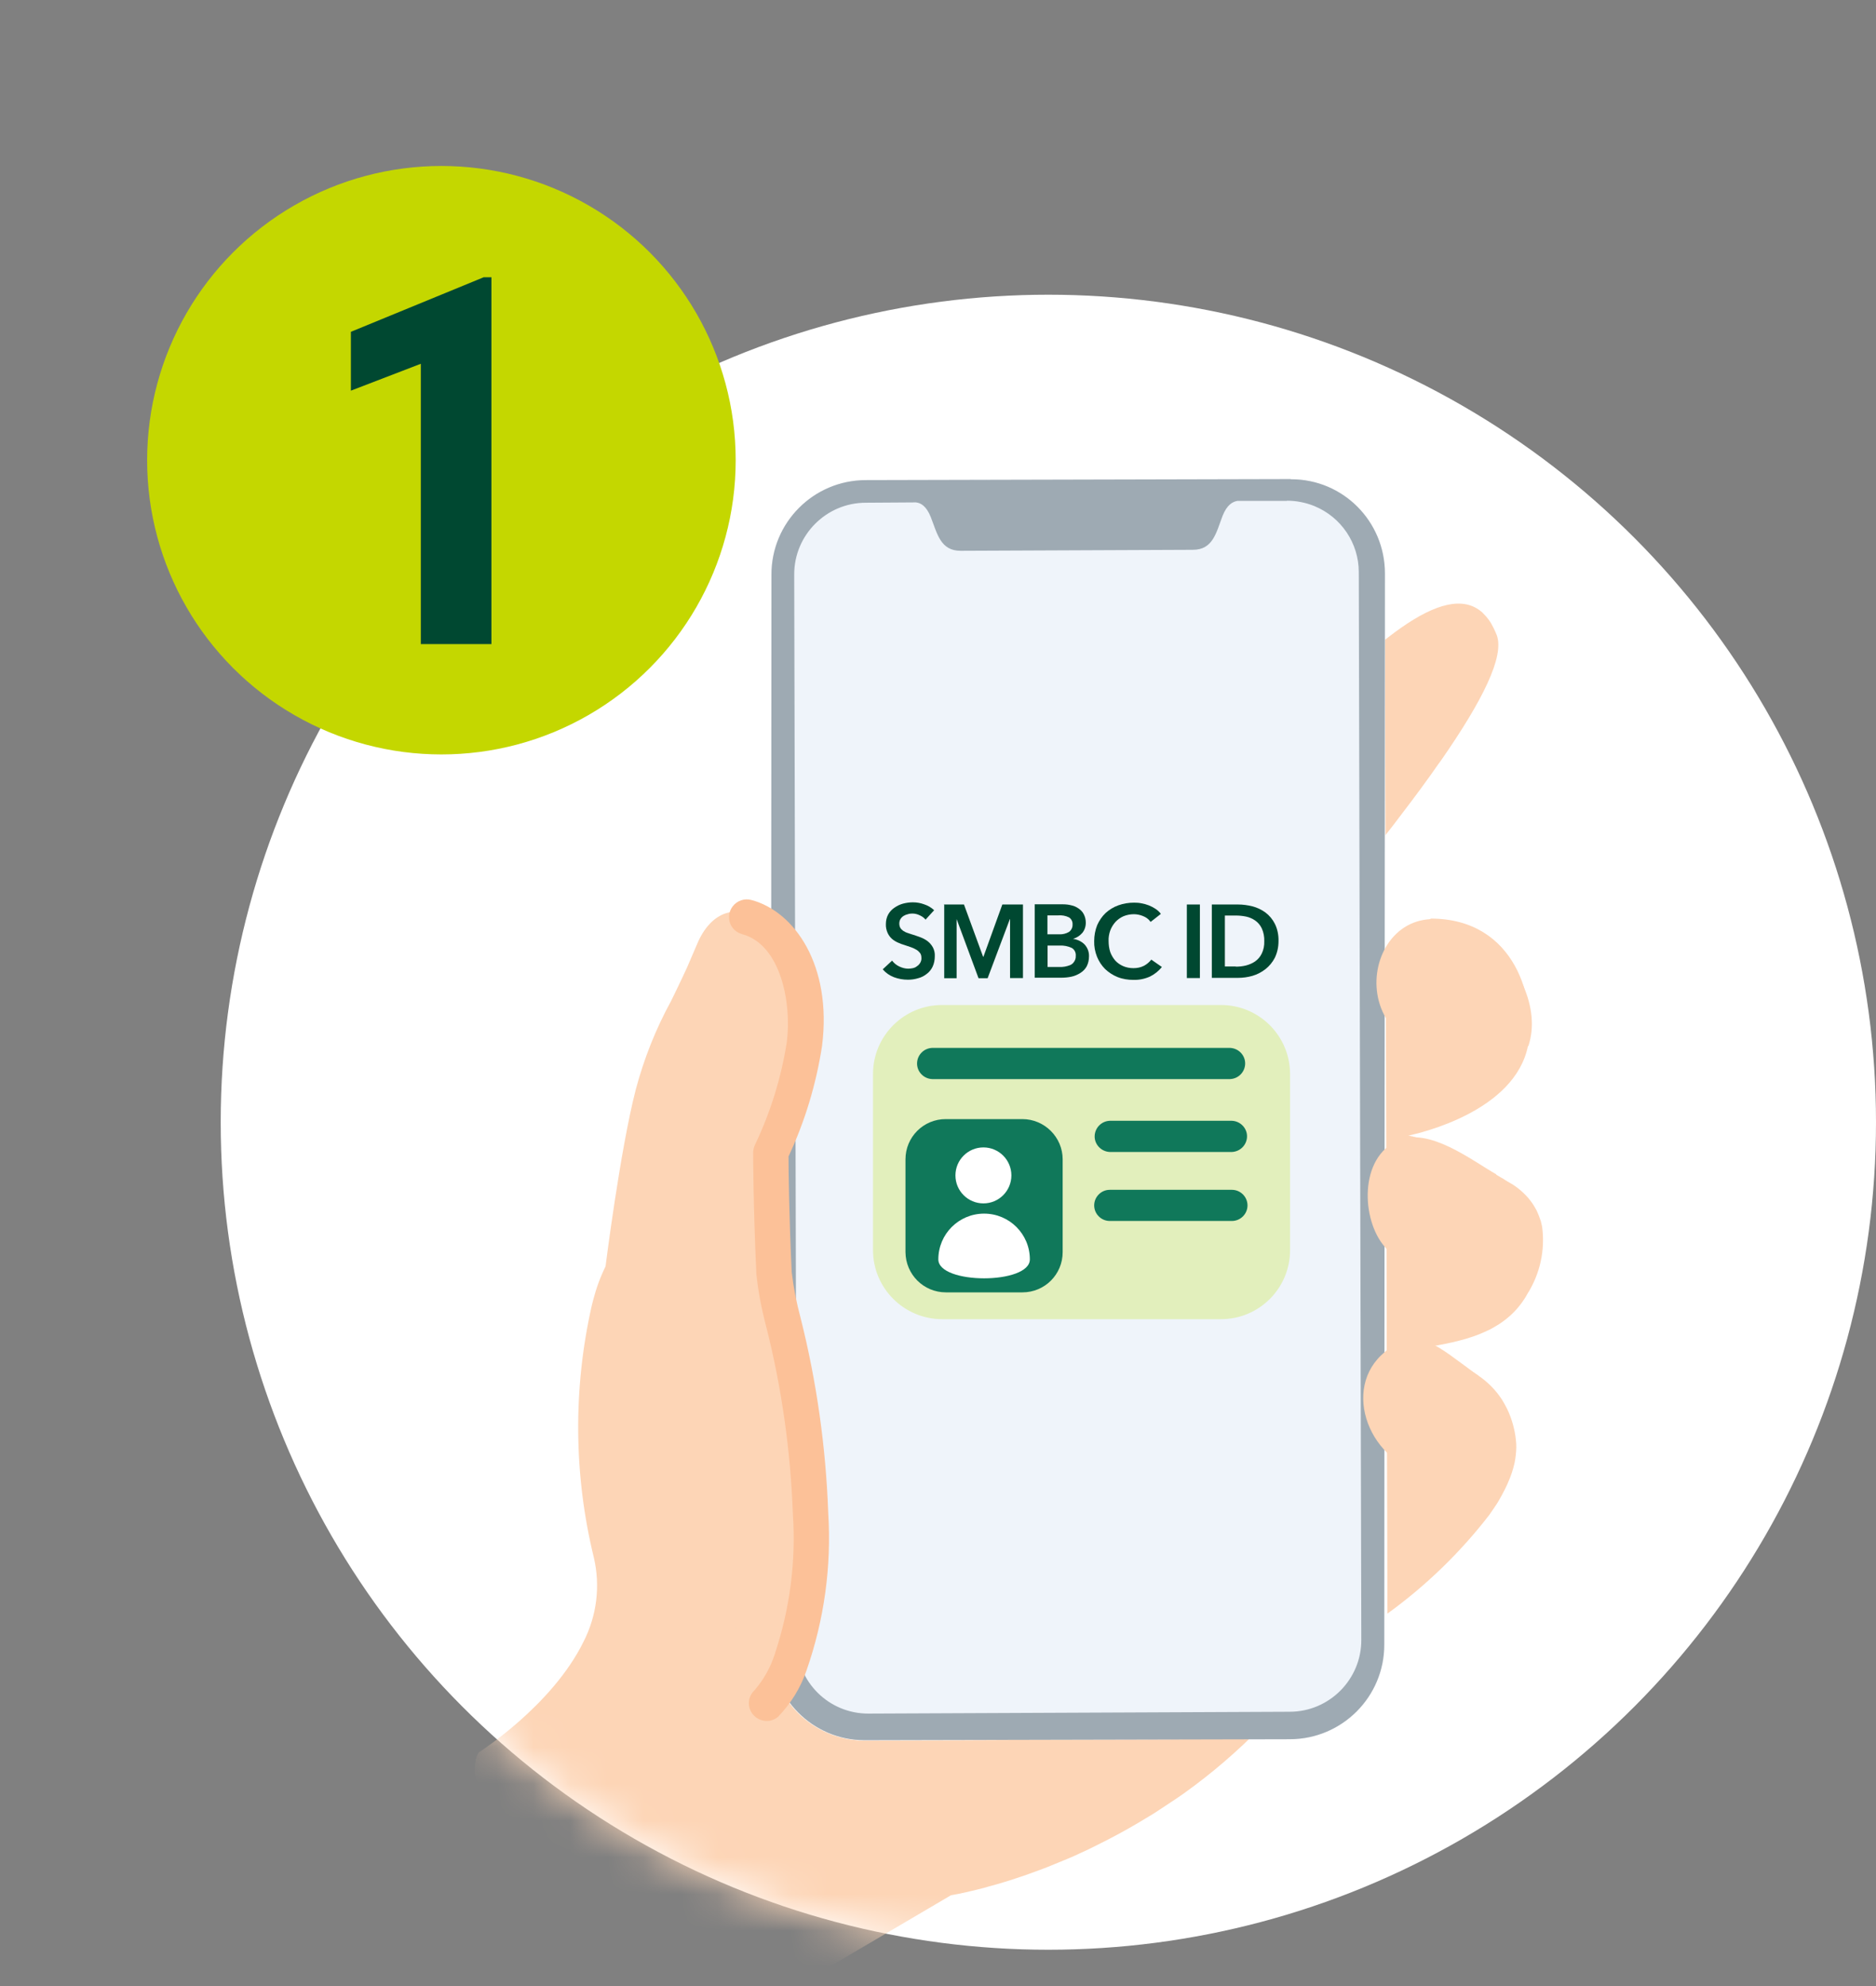
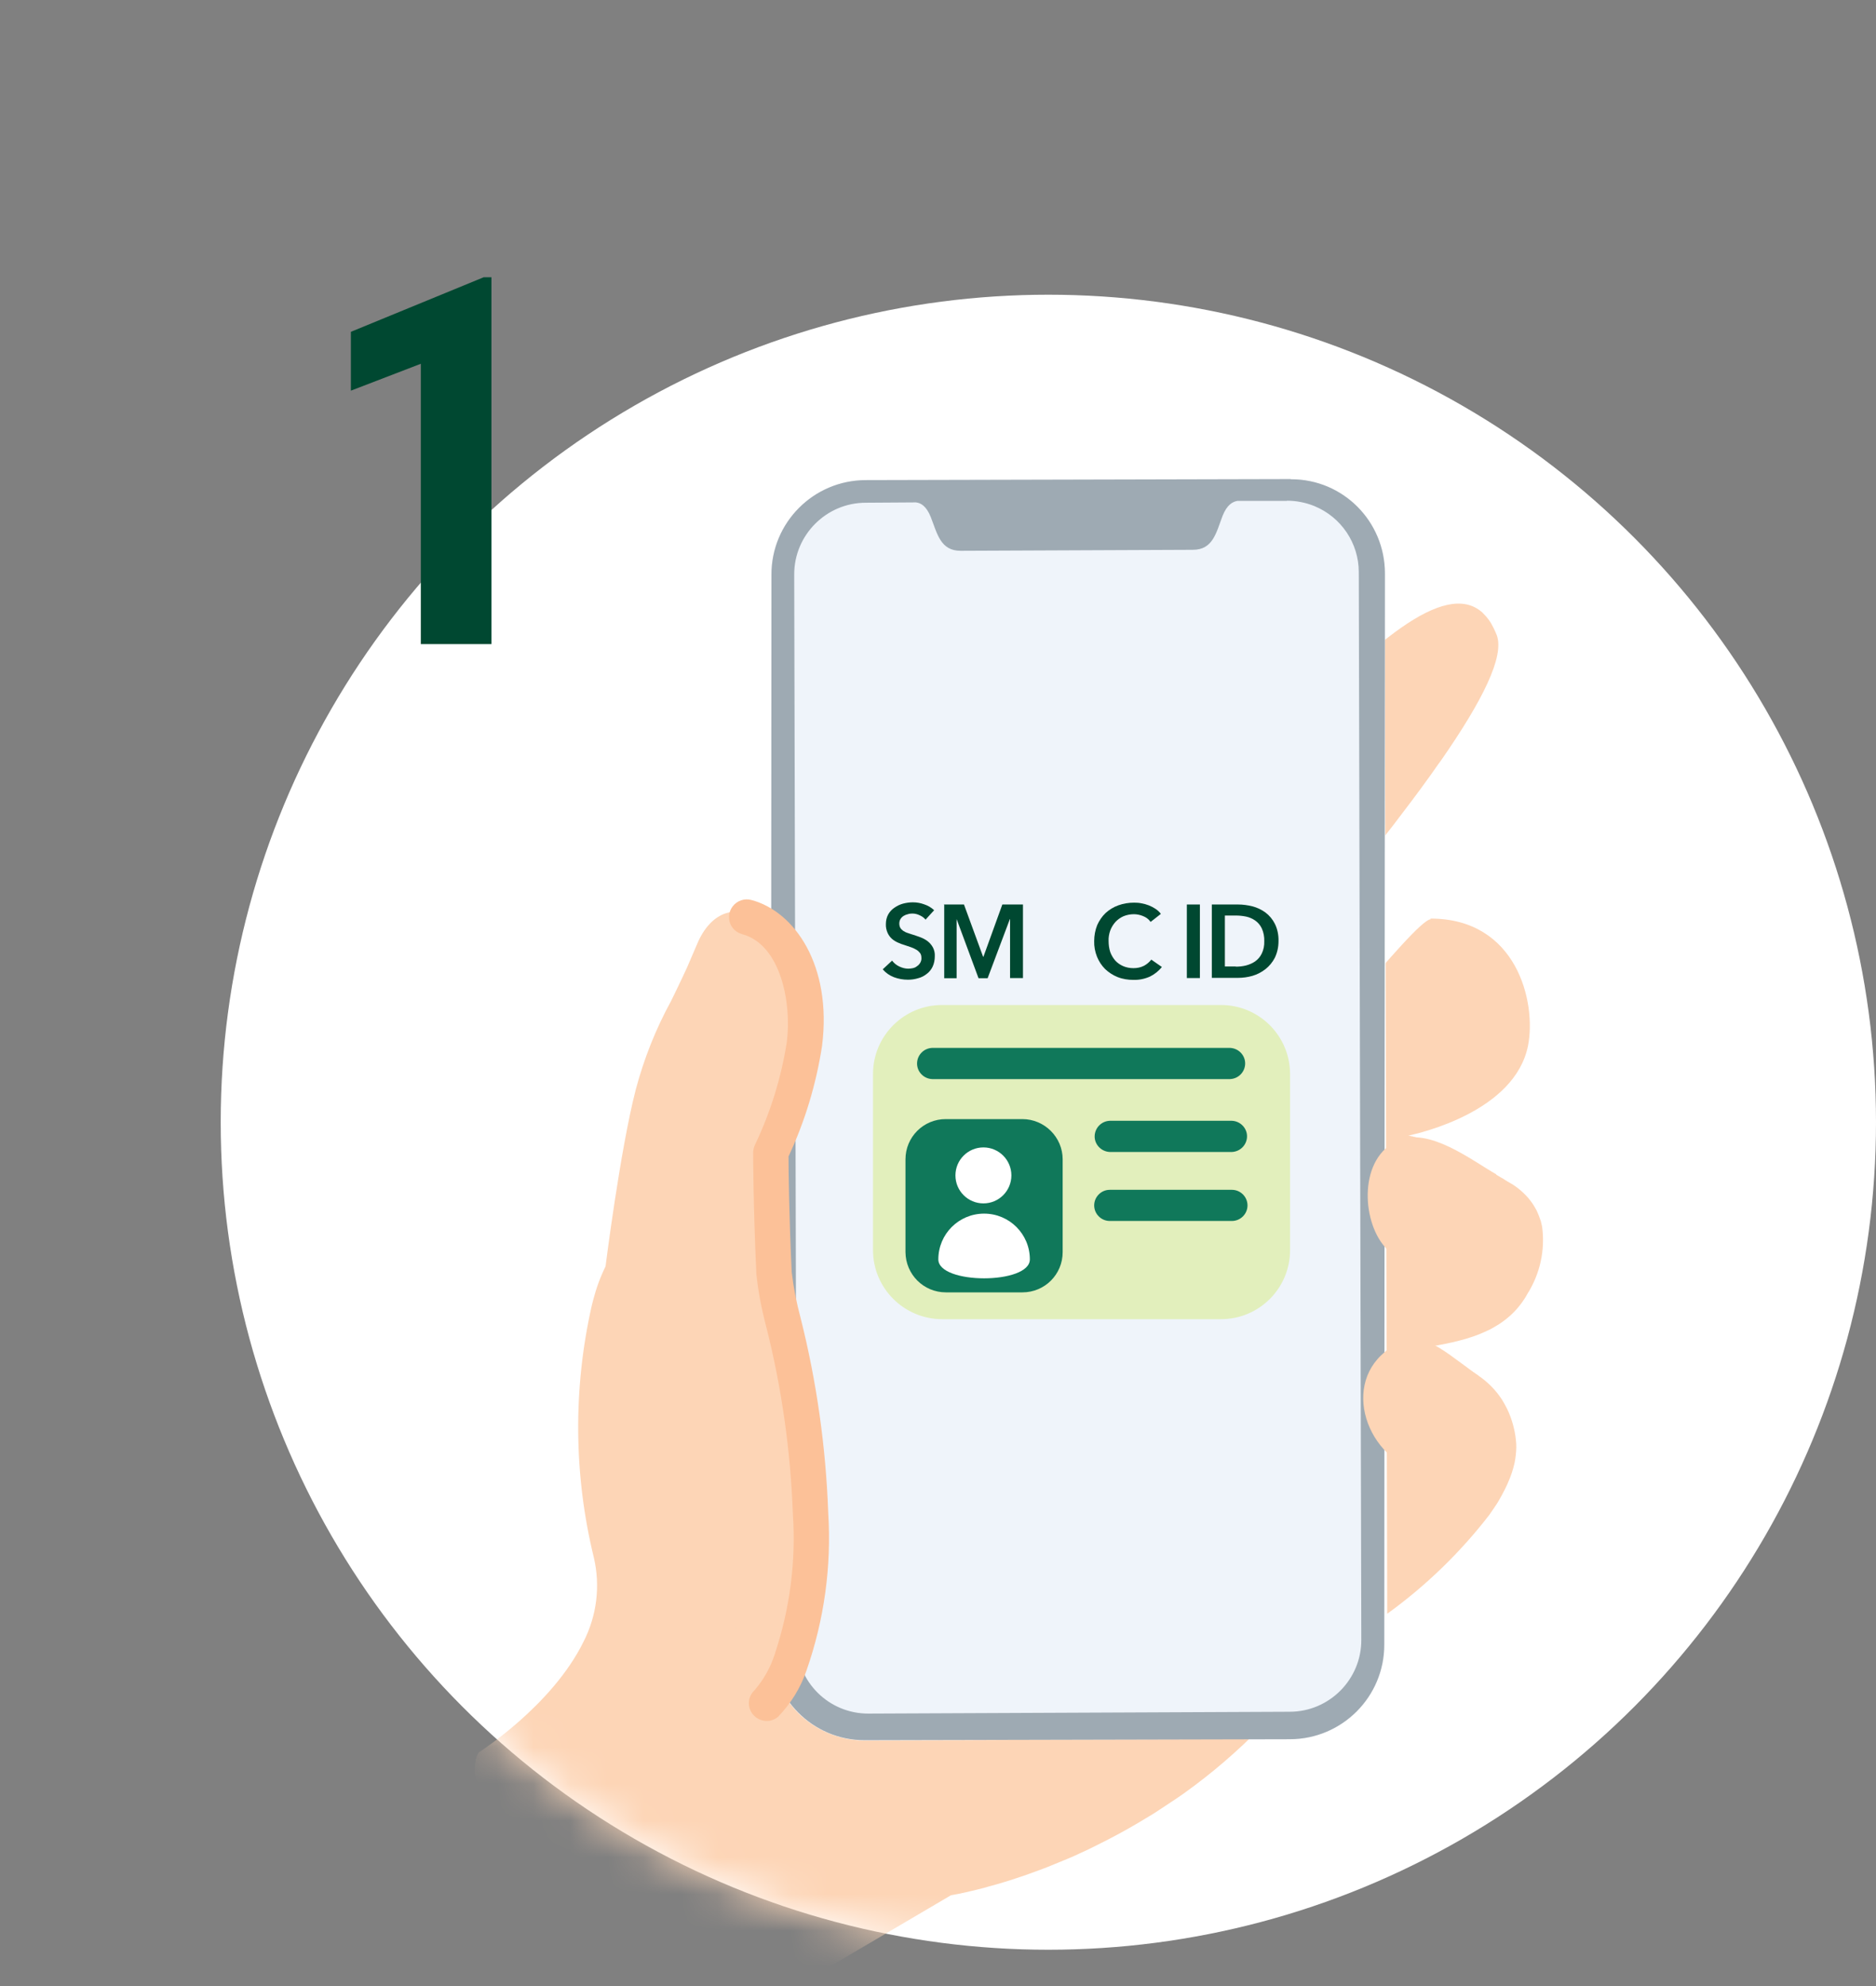
<svg xmlns="http://www.w3.org/2000/svg" width="51" height="54" viewBox="0 0 51 54" fill="none">
  <rect x="0" y="0" width="51" height="54" fill="#808080" stroke="none" />
  <circle cx="28.5" cy="30.513" r="22.5" fill="white" />
  <mask id="mask0_23326_7193" style="mask-type:alpha" maskUnits="userSpaceOnUse" x="6" y="8" width="45" height="46">
    <circle cx="28.5" cy="30.513" r="22.5" fill="white" />
  </mask>
  <g mask="url(#mask0_23326_7193)">
    <g clip-path="url(#clip0_23326_7193)">
      <path d="M38.898 24.994C38.461 24.994 35.021 29.517 34.62 29.531C34.192 29.545 34.069 29.057 33.992 28.57L33.978 28.479C33.96 28.328 33.941 28.178 33.919 28.046L33.91 27.969C33.901 27.923 33.891 27.878 33.878 27.832C33.878 27.814 33.869 27.791 33.859 27.773C33.841 27.713 33.809 27.659 33.759 27.618C33.736 27.604 33.714 27.595 33.686 27.6C34.11 27.089 34.534 26.579 34.944 26.078L35.121 25.864C35.768 25.08 36.388 24.315 36.971 23.586C37.185 23.322 37.39 23.058 37.59 22.803L37.882 22.429C38.219 21.987 38.538 21.568 38.825 21.167C38.907 21.053 38.989 20.939 39.066 20.826L39.185 20.662C40.292 19.067 40.911 17.846 40.688 17.263C40.661 17.199 40.634 17.136 40.602 17.072C40.565 16.994 40.52 16.917 40.47 16.849C40.424 16.785 40.374 16.73 40.319 16.675C40.31 16.666 40.301 16.657 40.292 16.648C39.276 15.755 37.263 17.5 34.871 20.092C34.725 20.252 34.575 20.416 34.424 20.584L33.828 21.222C33.727 21.34 33.618 21.459 33.513 21.577L33.249 21.873L33.017 22.147C32.78 22.42 32.538 22.693 32.297 22.971L31.814 23.527L31.327 24.087L30.83 24.652L30.343 25.208C30.101 25.486 29.855 25.759 29.609 26.032C29.204 26.488 28.803 26.93 28.402 27.358C28.174 27.536 27.956 27.727 27.75 27.928L27.673 28.005C27.582 28.092 27.486 28.187 27.391 28.283L27.19 28.488L26.976 28.711L26.516 29.189L26.147 29.572L25.773 29.959L25.587 30.151C25.464 30.278 25.341 30.401 25.218 30.52C25.035 30.702 24.858 30.87 24.685 31.03C24.389 31.312 24.074 31.572 23.742 31.804C23.696 31.836 23.651 31.864 23.605 31.891C23.496 31.959 23.377 32.014 23.254 32.046C23.159 32.069 23.058 32.087 22.958 32.1C22.302 32.192 21.632 32.055 21.063 31.713L20.99 31.668C20.835 31.577 20.694 31.467 20.566 31.344C20.566 31.344 20.712 30.793 20.876 30.064C21.022 29.413 21.181 28.616 21.268 27.919C21.66 24.78 19.669 23.955 18.954 25.663C18.854 25.9 18.762 26.114 18.676 26.31C18.63 26.411 18.585 26.502 18.544 26.593C18.439 26.816 18.339 27.021 18.248 27.208C17.828 27.973 17.505 28.789 17.282 29.631C16.858 31.276 16.462 34.433 16.462 34.433C16.321 34.72 16.211 35.021 16.129 35.335C16.116 35.394 16.097 35.453 16.084 35.513C15.578 37.763 15.596 40.105 16.143 42.346C16.325 43.12 16.225 43.936 15.861 44.642C15.004 46.387 13.013 47.649 13.013 47.649C12.981 47.703 12.954 47.763 12.94 47.826L12.918 47.84L12.936 47.854C12.831 48.309 12.895 49.512 15.464 51.411C17.195 52.76 19.236 53.648 21.405 53.999L21.436 54.022L21.464 54.004C21.569 54.013 21.628 54.017 21.628 54.017L25.855 51.53C25.855 51.53 26.106 51.493 26.539 51.384L26.753 51.33L26.862 51.298L27.113 51.229C27.24 51.193 27.381 51.147 27.527 51.102C27.623 51.07 27.723 51.038 27.828 51.002L27.983 50.947C28.101 50.906 28.22 50.86 28.343 50.815C28.443 50.778 28.548 50.737 28.652 50.692L29.008 50.546C29.131 50.496 29.254 50.441 29.377 50.382C29.518 50.318 29.664 50.25 29.805 50.177C30.174 49.995 30.561 49.79 30.953 49.557C31.09 49.475 31.226 49.393 31.368 49.307L31.577 49.17C31.714 49.079 31.855 48.988 31.996 48.892C32.065 48.842 32.138 48.797 32.206 48.746C32.948 48.214 33.641 47.617 34.279 46.965C34.547 46.687 34.812 46.4 35.067 46.091C35.322 45.781 35.572 45.462 35.814 45.116C35.978 45.052 36.133 44.979 36.288 44.897L36.333 44.87C36.365 44.852 36.392 44.838 36.42 44.82C36.447 44.801 36.47 44.783 36.493 44.77C36.515 44.756 36.561 44.715 36.597 44.688C36.634 44.66 36.693 44.61 36.748 44.565L36.839 44.492L36.944 44.41L37.003 44.364C37.171 44.236 37.399 44.077 37.732 43.863C38.775 43.107 39.704 42.205 40.488 41.189C40.547 41.107 40.602 41.02 40.656 40.943C40.711 40.865 40.784 40.738 40.839 40.633C40.943 40.442 41.035 40.241 41.103 40.036C41.13 39.95 41.157 39.859 41.176 39.767C41.203 39.635 41.217 39.503 41.221 39.367C41.221 39.303 41.221 39.234 41.212 39.171C41.199 39.016 41.167 38.865 41.126 38.715C41.085 38.574 41.035 38.437 40.971 38.305C40.93 38.223 40.884 38.141 40.834 38.059C40.661 37.79 40.433 37.563 40.164 37.385C40.128 37.358 40.087 37.335 40.05 37.312C39.891 37.221 39.722 37.144 39.549 37.089C39.504 37.075 39.458 37.062 39.417 37.048C39.035 36.948 38.638 36.916 38.246 36.961C38.092 36.98 37.937 37.007 37.782 37.039C37.909 37.007 37.964 36.993 37.964 36.993C37.964 36.993 37.891 37.002 37.782 37.02L37.672 37.039H37.668L37.536 37.062L37.463 37.071L37.258 37.102L37.121 37.121C36.985 37.139 36.889 37.139 36.894 37.112C36.912 37.093 36.93 37.08 36.957 37.071L36.989 37.052L37.026 37.034C37.841 36.683 39.048 36.683 40.055 36.337C40.155 36.301 40.255 36.264 40.351 36.219C40.447 36.178 40.542 36.132 40.629 36.078C40.857 35.95 41.066 35.781 41.239 35.586C41.349 35.458 41.449 35.321 41.526 35.175C41.868 34.633 42.009 33.986 41.923 33.353L41.9 33.253C41.895 33.221 41.886 33.189 41.873 33.162C41.855 33.103 41.832 33.048 41.809 32.993C41.795 32.966 41.786 32.939 41.773 32.911C41.745 32.861 41.718 32.811 41.686 32.761C41.672 32.738 41.654 32.715 41.64 32.693C41.608 32.647 41.572 32.606 41.54 32.565C41.454 32.469 41.358 32.378 41.258 32.301C41.217 32.269 41.176 32.242 41.135 32.214L41.021 32.146L40.989 32.128L40.907 32.078L40.866 32.05L40.793 32.009L40.748 31.982L40.679 31.941C40.679 31.941 40.647 31.923 40.629 31.914L40.561 31.873L40.511 31.845L40.442 31.809L40.392 31.782L40.324 31.745L40.274 31.718L40.205 31.681L40.155 31.654L40.087 31.618L40.041 31.595L39.968 31.558L39.923 31.536L39.85 31.499L39.804 31.476L39.732 31.44L39.691 31.422L39.613 31.385L39.581 31.372L39.495 31.331L39.477 31.322L39.262 31.226L39.244 31.217C39.217 31.203 39.19 31.194 39.162 31.18L39.13 31.167L39.062 31.139L39.03 31.126L38.971 31.103L38.934 31.089L38.88 31.066L38.848 31.053L38.798 31.035L38.766 31.021L38.72 31.003L38.688 30.989L38.647 30.975L38.615 30.966L38.579 30.953L38.547 30.943L38.515 30.93L38.488 30.921L38.456 30.912H38.433L38.406 30.898H38.383L38.356 30.889H38.338L38.315 30.88H38.278C38.606 30.807 41.18 30.224 41.54 28.433C41.773 27.249 41.235 24.971 38.884 24.976L38.898 24.994Z" fill="#FDD5B6" />
      <path d="M37.276 14.243C37.231 14.174 37.185 14.106 37.135 14.038C37.085 13.969 37.035 13.91 36.975 13.846C36.78 13.632 36.552 13.455 36.297 13.318C36.224 13.277 36.151 13.245 36.069 13.209C36.032 13.195 35.992 13.177 35.95 13.163C35.832 13.122 35.709 13.086 35.586 13.063C35.413 13.031 35.24 13.013 35.067 13.013L23.445 13.063C23.272 13.063 23.099 13.081 22.926 13.117C22.803 13.145 22.68 13.181 22.562 13.222C22.521 13.236 22.484 13.254 22.443 13.268C22.366 13.3 22.293 13.336 22.22 13.377C21.965 13.518 21.737 13.696 21.541 13.91C21.487 13.974 21.432 14.033 21.382 14.101C21.332 14.17 21.286 14.238 21.245 14.306C21.004 14.707 20.872 15.172 20.876 15.641L20.945 44.765C20.945 45.321 21.127 45.858 21.459 46.3C21.61 46.496 21.783 46.674 21.983 46.819C22.43 47.148 22.967 47.325 23.518 47.325L35.144 47.275C36.566 47.275 37.714 46.118 37.714 44.697L37.645 15.573C37.645 15.104 37.513 14.644 37.272 14.243H37.276Z" fill="white" />
-       <path opacity="0.74" d="M35.067 13.013L23.441 13.063C22.02 13.067 20.872 14.22 20.872 15.641L20.94 44.765C20.94 46.182 22.097 47.33 23.514 47.325C23.514 47.325 23.518 47.325 23.523 47.325L35.149 47.275C36.57 47.27 37.718 46.118 37.718 44.697L37.65 15.573C37.645 14.156 36.493 13.013 35.076 13.013C35.076 13.013 35.071 13.013 35.067 13.013Z" fill="white" />
      <path d="M35.09 13.026L23.532 13.054C22.115 13.058 20.967 14.211 20.972 15.628L20.954 44.751C20.954 46.163 22.088 47.312 23.5 47.316C23.5 47.316 23.509 47.316 23.514 47.316L35.071 47.289C36.488 47.284 37.636 46.132 37.632 44.715L37.65 15.591C37.65 14.179 36.515 13.031 35.103 13.031C35.103 13.031 35.094 13.031 35.09 13.031V13.026Z" fill="#C6D4E0" />
      <path opacity="0.2" d="M35.09 13.026L23.532 13.054C22.115 13.058 20.967 14.211 20.972 15.628L20.954 44.751C20.954 46.163 22.088 47.312 23.5 47.316C23.5 47.316 23.509 47.316 23.514 47.316L35.071 47.289C36.488 47.284 37.636 46.132 37.632 44.715L37.65 15.591C37.65 14.179 36.515 13.031 35.103 13.031C35.103 13.031 35.094 13.031 35.09 13.031V13.026Z" fill="black" />
      <path d="M34.985 13.619H33.641C33.513 13.641 33.358 13.719 33.235 14.029C33.062 14.484 32.976 14.949 32.429 14.949L26.115 14.976C25.568 14.976 25.482 14.516 25.304 14.06C25.181 13.751 25.026 13.673 24.899 13.66L23.537 13.669C22.462 13.669 21.587 14.548 21.591 15.623L21.66 44.656C21.66 45.731 22.534 46.596 23.61 46.592C23.61 46.592 23.61 46.592 23.614 46.592L35.062 46.542C36.137 46.542 37.012 45.662 37.008 44.587L36.939 15.555C36.939 14.767 36.461 14.06 35.732 13.76C35.495 13.664 35.24 13.614 34.985 13.614V13.619Z" fill="#EFF4FA" />
-       <path d="M40.315 25.477C37.472 23.532 36.119 28 39.094 28.629L41.549 28.442C41.891 27.426 41.276 26.137 40.315 25.477Z" fill="#FDD5B6" />
      <path d="M38.014 31.007C36.939 31.467 37.007 33.166 37.641 33.895C38.087 34.438 38.739 34.775 39.435 34.82L40.679 31.932C39.991 31.536 38.852 30.647 38.014 31.007Z" fill="#FDD5B6" />
      <path d="M37.659 36.752C36.424 37.745 37.231 39.836 38.871 40.086L40.205 37.417C39.021 36.565 38.561 36.027 37.659 36.747V36.752Z" fill="#FDD5B6" />
      <path d="M22.43 41.143C22.325 37.667 20.904 35.54 20.863 34.611C20.808 33.517 20.844 32.419 20.967 31.331C21.414 30.397 21.724 29.399 21.883 28.374C22.275 25.235 19.824 23.627 19.847 26.21L18.562 31.344L18.649 41.608L21.036 46.3C21.036 46.3 22.553 45.129 22.43 41.139V41.143Z" fill="#FDD5B6" />
      <path d="M20.899 46.788C20.635 46.819 20.398 46.633 20.361 46.368C20.343 46.214 20.398 46.063 20.512 45.958C20.762 45.667 20.954 45.325 21.067 44.961C21.473 43.74 21.642 42.451 21.555 41.166C21.491 39.439 21.25 37.727 20.826 36.055C20.703 35.59 20.612 35.116 20.562 34.638C20.475 32.743 20.475 31.353 20.475 31.34C20.475 31.267 20.494 31.194 20.525 31.125C20.949 30.237 21.241 29.294 21.391 28.324C21.523 27.281 21.232 25.686 20.175 25.399C20.115 25.381 20.056 25.354 20.006 25.317C19.906 25.24 19.837 25.126 19.824 24.998C19.806 24.871 19.842 24.743 19.919 24.643C20.038 24.488 20.238 24.42 20.425 24.47C21.596 24.78 22.625 26.242 22.348 28.438C22.188 29.476 21.883 30.492 21.436 31.444C21.436 31.804 21.45 33.025 21.523 34.592C21.573 35.011 21.655 35.426 21.765 35.836C22.202 37.572 22.452 39.348 22.516 41.139C22.607 42.587 22.407 44.041 21.928 45.412C21.769 45.886 21.5 46.318 21.154 46.678C21.081 46.742 20.99 46.778 20.894 46.792L20.899 46.788Z" fill="#FCC198" />
      <path d="M25.168 25.012C25.127 24.957 25.067 24.916 25.008 24.889C24.944 24.857 24.876 24.839 24.803 24.839C24.762 24.839 24.721 24.843 24.68 24.857C24.639 24.866 24.603 24.88 24.566 24.903C24.53 24.925 24.502 24.953 24.48 24.989C24.457 25.026 24.448 25.071 24.448 25.112C24.448 25.153 24.457 25.194 24.475 25.226C24.493 25.258 24.521 25.285 24.552 25.308C24.589 25.331 24.63 25.354 24.675 25.367C24.721 25.386 24.776 25.399 24.83 25.418C24.894 25.436 24.958 25.463 25.026 25.486C25.095 25.513 25.158 25.545 25.218 25.591C25.277 25.636 25.322 25.691 25.359 25.755C25.4 25.832 25.418 25.914 25.413 26.001C25.413 26.096 25.395 26.197 25.354 26.283C25.318 26.36 25.263 26.429 25.195 26.479C25.127 26.534 25.049 26.575 24.962 26.597C24.871 26.625 24.776 26.638 24.685 26.638C24.552 26.638 24.425 26.616 24.302 26.57C24.183 26.524 24.079 26.452 23.997 26.356L24.252 26.119C24.302 26.187 24.37 26.242 24.448 26.279C24.525 26.315 24.607 26.338 24.689 26.338C24.73 26.338 24.776 26.333 24.817 26.324C24.858 26.315 24.899 26.297 24.931 26.269C24.967 26.247 24.994 26.215 25.017 26.178C25.04 26.137 25.054 26.087 25.049 26.042C25.049 25.996 25.04 25.951 25.013 25.914C24.985 25.878 24.953 25.846 24.912 25.823C24.867 25.796 24.817 25.773 24.767 25.755L24.589 25.695C24.525 25.677 24.466 25.654 24.407 25.627C24.348 25.6 24.293 25.568 24.243 25.522C24.193 25.477 24.156 25.422 24.129 25.363C24.097 25.29 24.079 25.208 24.083 25.126C24.083 25.035 24.102 24.944 24.147 24.862C24.188 24.789 24.247 24.725 24.316 24.68C24.389 24.629 24.466 24.593 24.548 24.57C24.634 24.547 24.726 24.534 24.817 24.534C24.922 24.534 25.026 24.552 25.122 24.588C25.222 24.62 25.318 24.675 25.395 24.748L25.163 25.003L25.168 25.012Z" fill="#004831" />
      <path d="M25.65 24.593H26.206L26.726 26.014H26.735L27.249 24.593H27.81V26.593H27.459V24.989H27.454L26.849 26.598H26.602L26.006 24.989V26.598H25.669V24.598L25.65 24.593Z" fill="#004831" />
-       <path d="M28.479 26.292H28.798C28.848 26.292 28.898 26.292 28.944 26.283C28.994 26.274 29.044 26.26 29.09 26.242C29.135 26.224 29.172 26.192 29.199 26.151C29.231 26.105 29.249 26.051 29.245 25.991C29.254 25.905 29.213 25.818 29.135 25.773C29.035 25.727 28.921 25.704 28.812 25.709H28.479V26.292ZM28.479 25.404H28.794C28.889 25.408 28.985 25.386 29.067 25.335C29.126 25.29 29.163 25.212 29.158 25.135C29.163 25.058 29.126 24.985 29.062 24.944C28.971 24.898 28.867 24.88 28.762 24.889H28.475V25.408L28.479 25.404ZM28.124 24.588H28.903C28.976 24.588 29.053 24.597 29.126 24.616C29.195 24.629 29.263 24.661 29.322 24.702C29.381 24.743 29.431 24.793 29.463 24.857C29.5 24.93 29.518 25.007 29.518 25.089C29.518 25.19 29.486 25.29 29.422 25.367C29.354 25.445 29.267 25.499 29.172 25.527C29.29 25.545 29.4 25.595 29.482 25.677C29.564 25.764 29.609 25.882 29.605 26C29.605 26.096 29.586 26.192 29.541 26.278C29.5 26.351 29.441 26.41 29.368 26.456C29.295 26.502 29.213 26.538 29.126 26.556C29.035 26.575 28.944 26.584 28.848 26.584H28.129V24.584L28.124 24.588Z" fill="#004831" />
      <path d="M31.276 25.062C31.226 24.989 31.154 24.939 31.072 24.907C30.994 24.875 30.907 24.857 30.826 24.857C30.73 24.857 30.634 24.875 30.543 24.912C30.461 24.948 30.384 25.003 30.324 25.067C30.265 25.135 30.215 25.212 30.183 25.299C30.151 25.39 30.133 25.49 30.138 25.586C30.138 25.686 30.151 25.791 30.183 25.887C30.215 25.973 30.261 26.051 30.32 26.119C30.379 26.183 30.452 26.233 30.534 26.269C30.62 26.306 30.716 26.324 30.812 26.324C30.912 26.324 31.008 26.306 31.099 26.26C31.176 26.219 31.245 26.16 31.299 26.092L31.586 26.292C31.5 26.401 31.386 26.492 31.263 26.552C31.122 26.616 30.967 26.647 30.812 26.643C30.666 26.643 30.516 26.62 30.379 26.565C30.256 26.515 30.142 26.442 30.042 26.347C29.946 26.251 29.873 26.137 29.823 26.014C29.769 25.878 29.741 25.732 29.746 25.586C29.746 25.44 29.773 25.29 29.828 25.153C29.883 25.03 29.96 24.916 30.056 24.825C30.156 24.734 30.274 24.661 30.402 24.616C30.538 24.566 30.684 24.543 30.83 24.543C30.898 24.543 30.967 24.547 31.03 24.561C31.167 24.584 31.295 24.634 31.413 24.711C31.468 24.748 31.518 24.793 31.559 24.848L31.286 25.062H31.276Z" fill="#004831" />
      <path d="M32.62 24.593H32.265V26.593H32.62V24.593Z" fill="#004831" />
      <path d="M33.595 26.283C33.686 26.283 33.782 26.274 33.873 26.251C33.96 26.228 34.046 26.192 34.119 26.142C34.197 26.087 34.26 26.014 34.301 25.928C34.352 25.823 34.374 25.709 34.37 25.59C34.374 25.472 34.352 25.349 34.301 25.24C34.26 25.153 34.197 25.08 34.119 25.026C34.046 24.976 33.96 24.939 33.873 24.921C33.782 24.903 33.691 24.893 33.595 24.893H33.299V26.278H33.595V26.283ZM32.944 24.593H33.654C33.787 24.593 33.919 24.611 34.046 24.643C34.174 24.675 34.297 24.734 34.402 24.811C34.511 24.893 34.597 24.998 34.657 25.117C34.73 25.262 34.761 25.427 34.757 25.59C34.757 25.745 34.725 25.9 34.657 26.041C34.593 26.165 34.506 26.269 34.402 26.351C34.297 26.433 34.174 26.497 34.046 26.534C33.919 26.57 33.787 26.588 33.654 26.588H32.944V24.584V24.593Z" fill="#004831" />
      <path d="M25.614 27.326H33.194C34.233 27.326 35.071 28.169 35.071 29.203V33.991C35.071 35.03 34.228 35.868 33.194 35.868H25.614C24.575 35.868 23.733 35.025 23.733 33.991V29.203C23.733 28.164 24.575 27.326 25.609 27.326H25.614Z" fill="#E2EFBC" />
      <path d="M33.44 29.34H25.341C25.108 29.331 24.922 29.135 24.931 28.902C24.94 28.679 25.117 28.502 25.341 28.492H33.44C33.673 28.502 33.859 28.697 33.85 28.93C33.841 29.153 33.664 29.331 33.44 29.34Z" fill="#10785A" />
      <path d="M33.49 33.198H30.169C29.937 33.198 29.746 33.007 29.746 32.775C29.746 32.542 29.937 32.351 30.169 32.351H33.49C33.723 32.351 33.914 32.542 33.914 32.775C33.914 33.007 33.723 33.198 33.49 33.198Z" fill="#10785A" />
      <path d="M33.49 31.322H30.169C29.937 31.312 29.75 31.116 29.759 30.884C29.769 30.661 29.946 30.483 30.169 30.474H33.49C33.723 30.483 33.91 30.679 33.901 30.912C33.891 31.135 33.714 31.312 33.49 31.322Z" fill="#10785A" />
      <path d="M25.71 30.428H27.792C28.397 30.428 28.889 30.921 28.889 31.522V34.046C28.889 34.651 28.402 35.139 27.796 35.139H25.714C25.108 35.139 24.621 34.651 24.616 34.046V31.522C24.616 30.916 25.104 30.428 25.71 30.428Z" fill="#10785A" />
      <path d="M26.735 32.72C27.155 32.72 27.495 32.379 27.495 31.959C27.495 31.539 27.155 31.198 26.735 31.198C26.314 31.198 25.974 31.539 25.974 31.959C25.974 32.379 26.314 32.72 26.735 32.72Z" fill="white" />
      <path d="M26.753 32.998C27.441 32.998 27.997 33.554 27.997 34.242C27.997 34.929 25.509 34.929 25.509 34.242C25.509 33.554 26.065 32.998 26.753 32.998Z" fill="white" />
    </g>
  </g>
-   <circle cx="12" cy="12.513" r="8" fill="#C4D700" />
  <path d="M13.36 7.539V17.513H11.44V9.891L9.539 10.622V9.022L13.148 7.539H13.36Z" fill="#004831" />
  <defs>
    <clipPath id="clip0_23326_7193">
      <rect width="41" height="41" fill="white" transform="translate(7 13.013)" />
    </clipPath>
  </defs>
</svg>